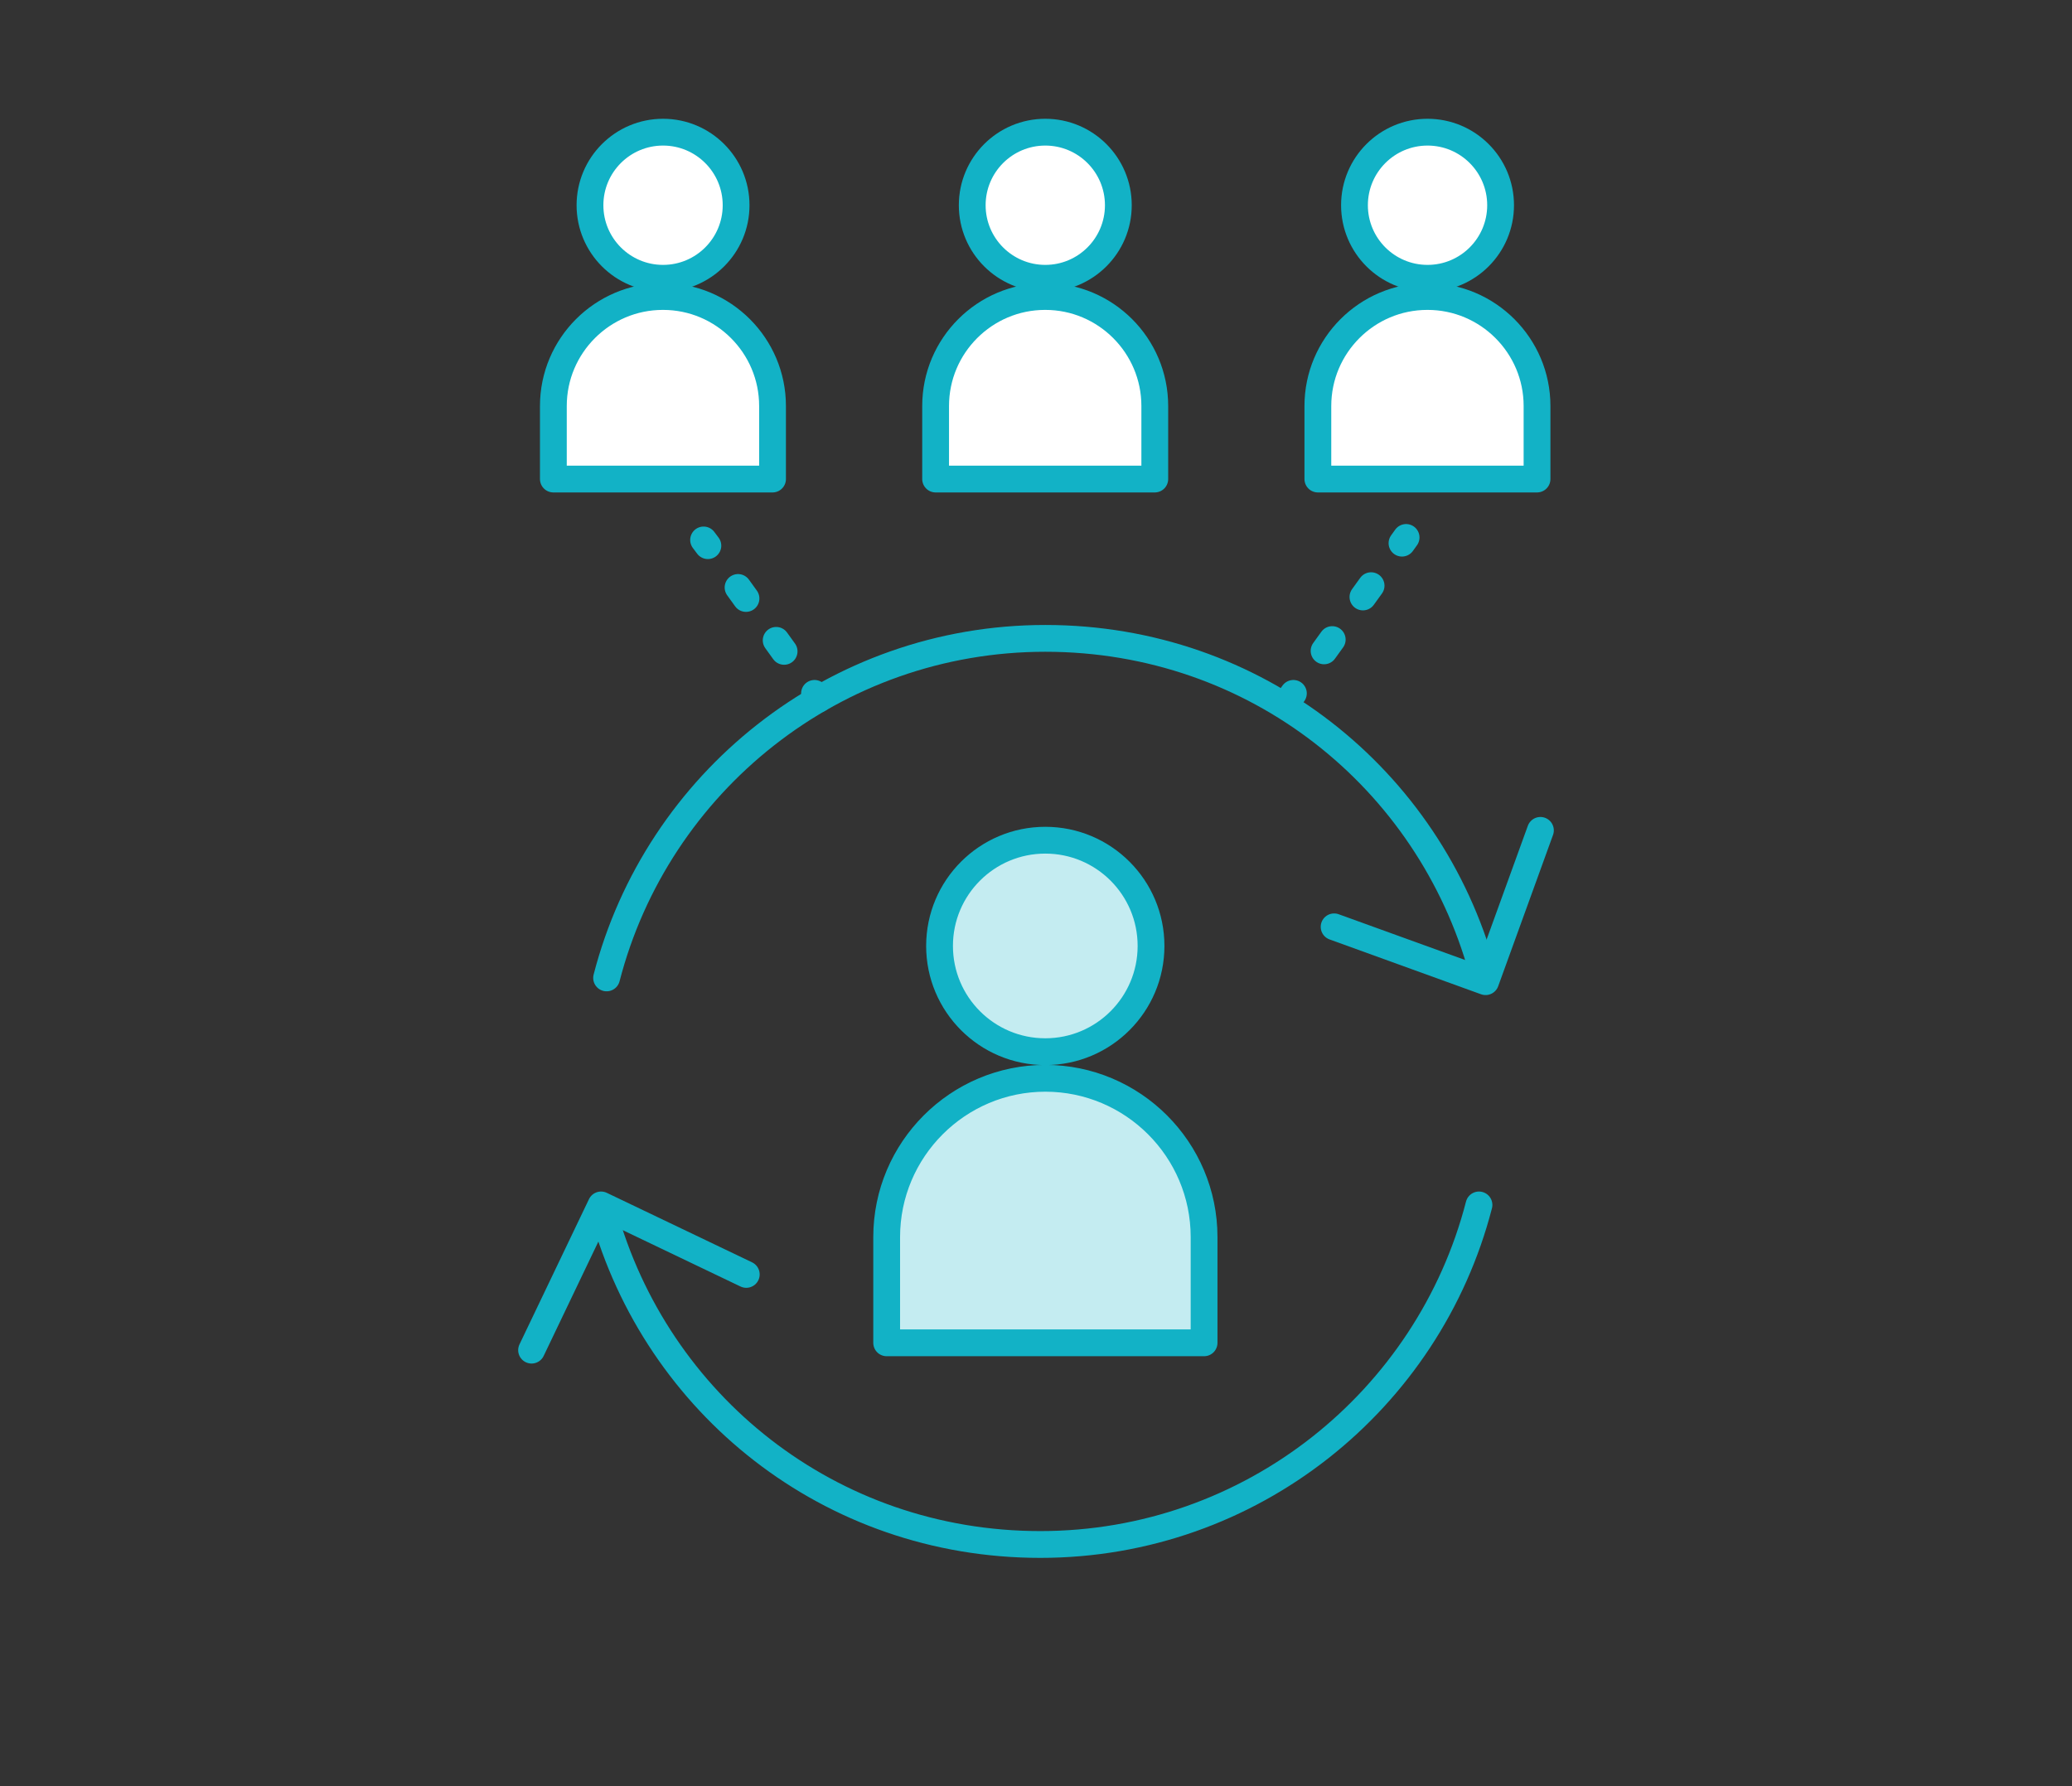
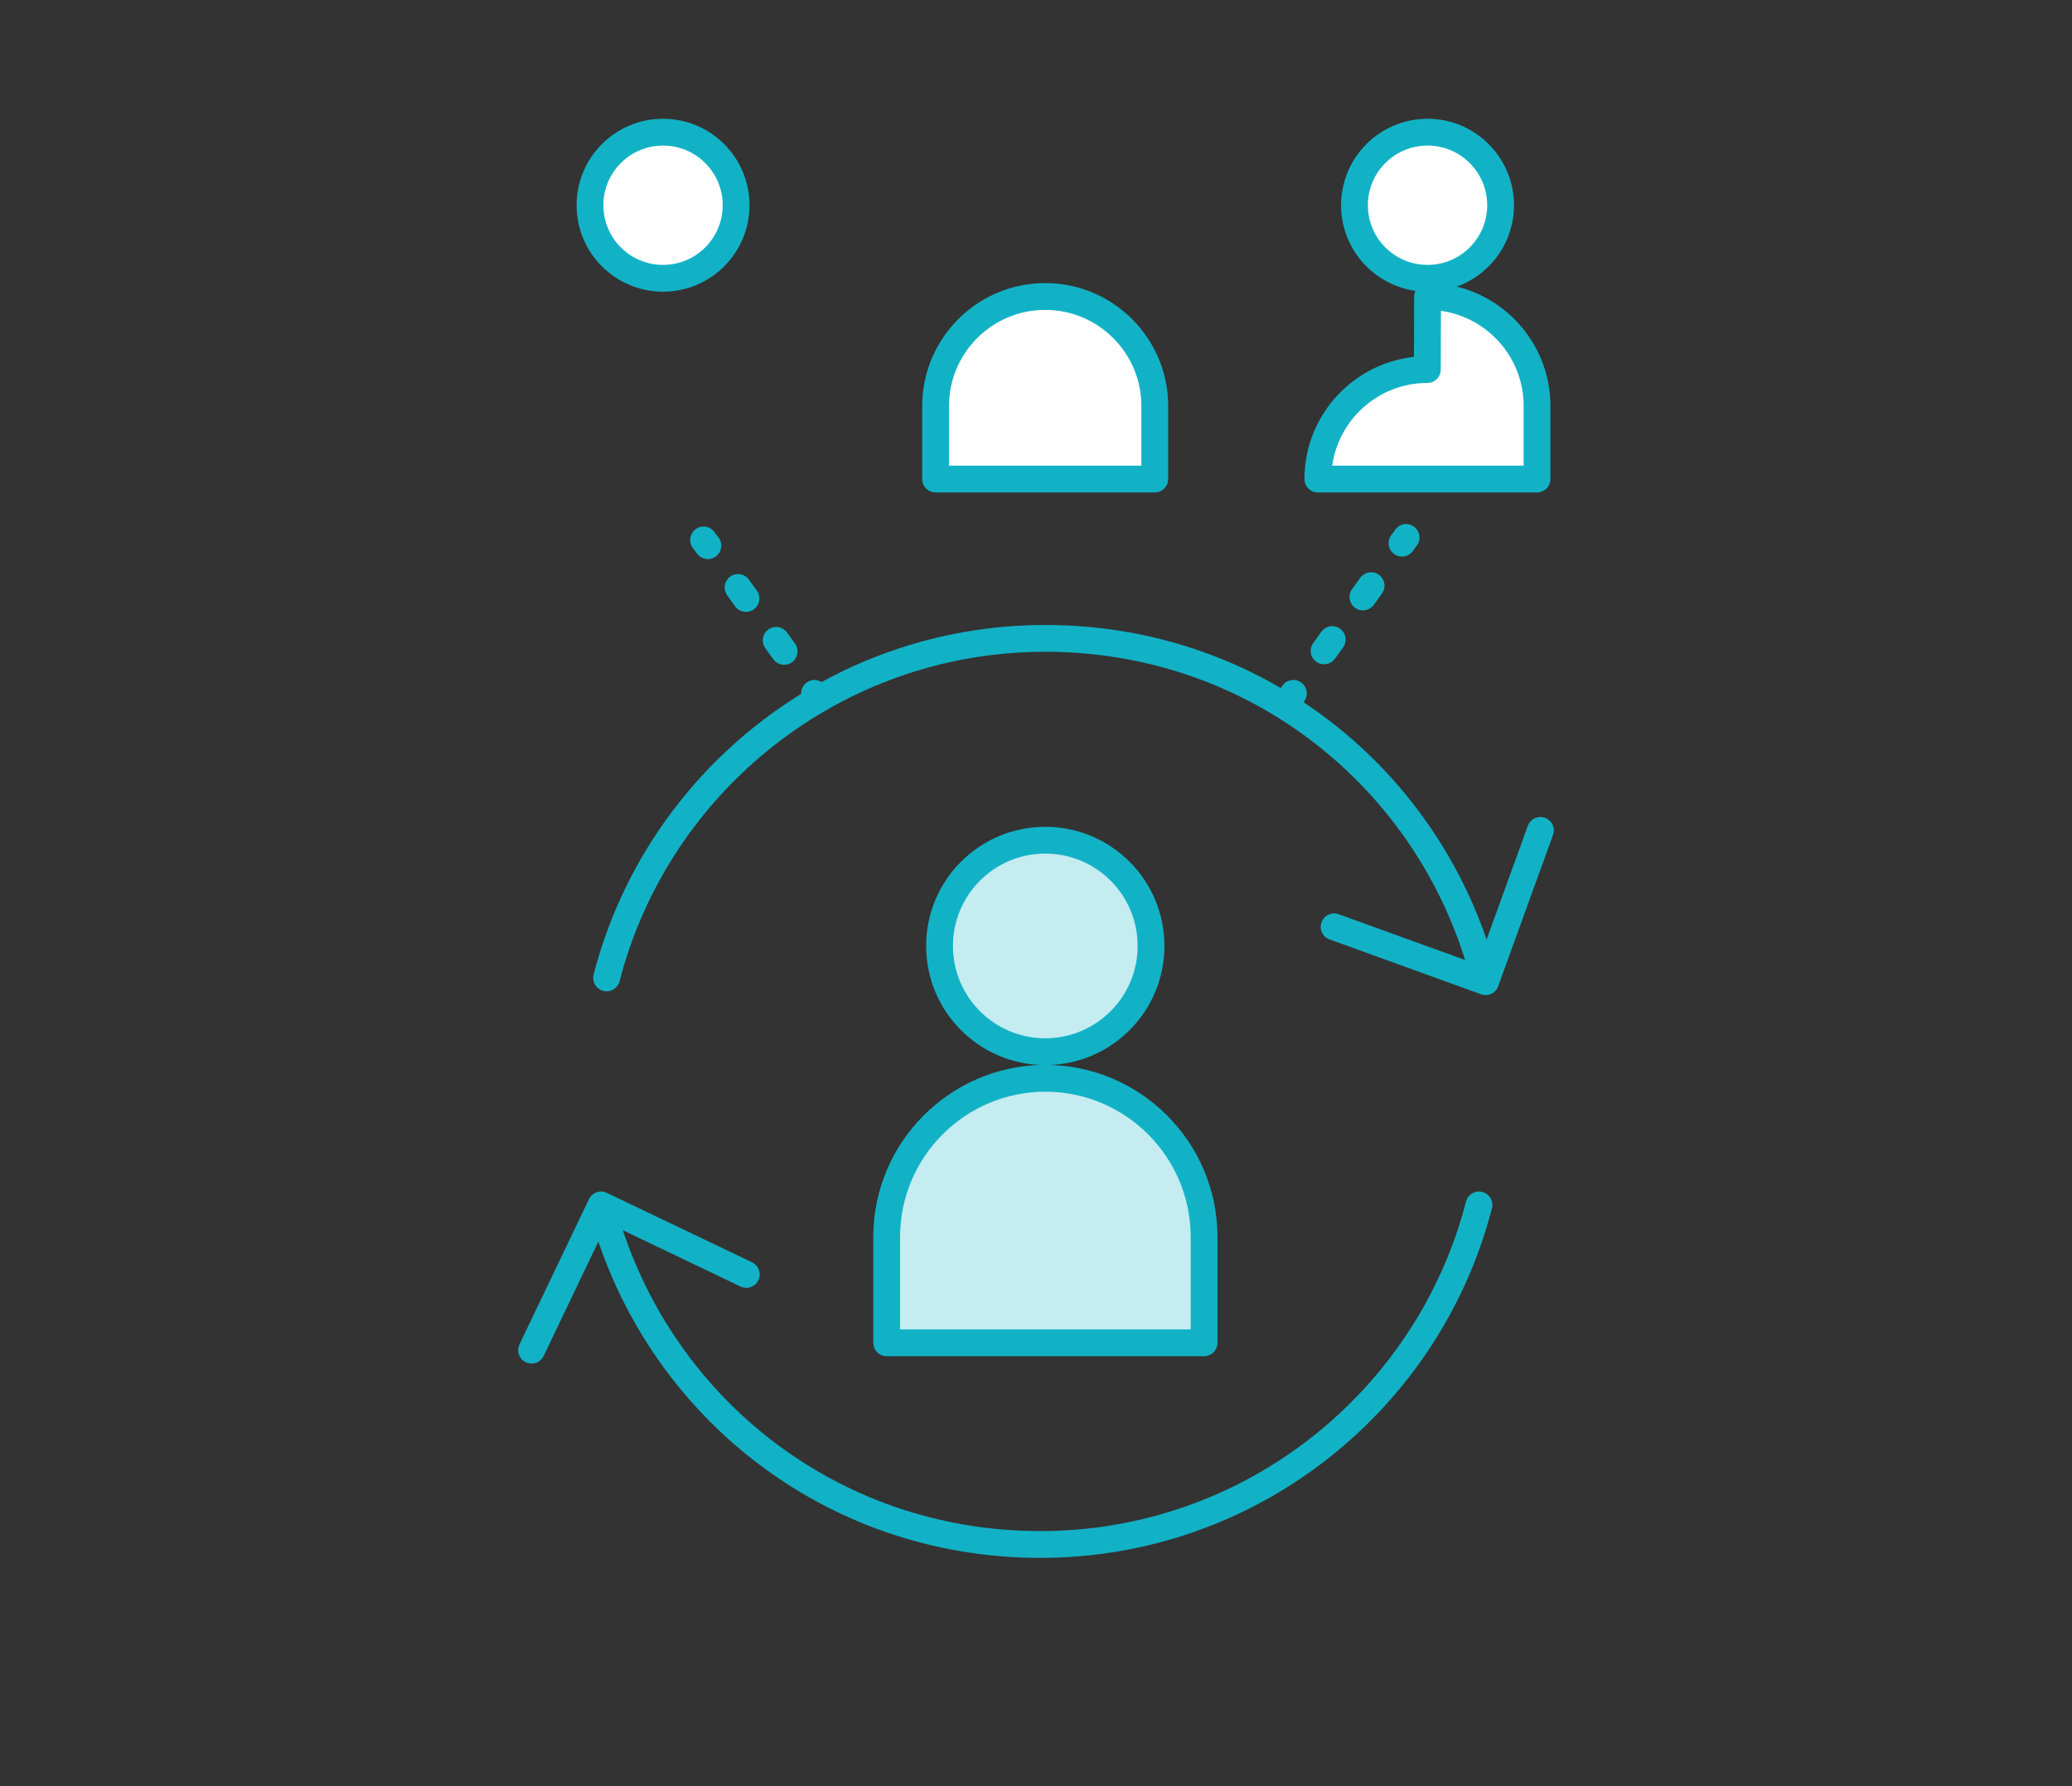
<svg xmlns="http://www.w3.org/2000/svg" id="_レイヤー_2" width="116" height="100" viewBox="0 0 116 100">
  <rect x="0" y="0" width="116" height="100" fill="#333333" stroke="none" />
  <defs>
    <style>.cls-1{stroke-dasharray:0 0 .76 2.89;}.cls-1,.cls-2,.cls-3,.cls-4{fill:none;}.cls-1,.cls-3,.cls-5,.cls-6,.cls-4{stroke:#12b2c6;stroke-linecap:round;stroke-linejoin:round;stroke-width:1.5px;}.cls-2{stroke-width:0px;}.cls-3{stroke-dasharray:0 0 .78 2.94;}.cls-7{opacity:.5;}.cls-5{fill:#c4ecf1;}.cls-6{fill:#fff;}</style>
  </defs>
  <g id="design">
    <circle class="cls-5" cx="58.52" cy="52.96" r="5.92" />
    <path class="cls-5" d="m58.52,60.37h0c4.9,0,8.89,3.98,8.89,8.89v5.92h-17.77v-5.92c0-4.9,3.98-8.89,8.89-8.89Z" />
    <circle class="cls-6" cx="37.12" cy="11.49" r="4.09" />
-     <path class="cls-6" d="m37.12,16.6h0c3.38,0,6.13,2.75,6.13,6.13v4.09h-12.27v-4.09c0-3.38,2.75-6.13,6.13-6.13Z" />
-     <circle class="cls-6" cx="58.52" cy="11.49" r="4.09" />
    <path class="cls-6" d="m58.52,16.6h0c3.38,0,6.13,2.75,6.13,6.13v4.09h-12.27v-4.09c0-3.38,2.75-6.13,6.13-6.13Z" />
    <circle class="cls-6" cx="79.92" cy="11.49" r="4.09" />
-     <path class="cls-6" d="m79.92,16.6h0c3.38,0,6.13,2.75,6.13,6.13v4.09h-12.27v-4.09c0-3.38,2.75-6.13,6.13-6.13Z" />
+     <path class="cls-6" d="m79.92,16.6h0c3.38,0,6.13,2.75,6.13,6.13v4.09h-12.27c0-3.38,2.75-6.13,6.13-6.13Z" />
    <path class="cls-4" d="m33.96,54.75c2.82-10.93,12.75-19.01,24.56-19.01s21.5,7.88,24.46,18.6" />
    <polyline class="cls-4" points="74.69 51.89 83.17 54.96 86.24 46.49" />
    <path class="cls-4" d="m82.8,67.46c-2.82,10.93-12.75,19.01-24.56,19.01s-21.5-7.88-24.46-18.6" />
    <polyline class="cls-4" points="41.78 71.35 33.65 67.46 29.76 75.59" />
    <line class="cls-4" x1="39.39" y1="30.23" x2="39.63" y2="30.55" />
    <line class="cls-1" x1="41.32" y1="32.89" x2="44.75" y2="37.65" />
    <line class="cls-4" x1="45.6" y1="38.82" x2="45.83" y2="39.14" />
    <line class="cls-4" x1="78.72" y1="30.09" x2="78.49" y2="30.41" />
    <line class="cls-3" x1="76.76" y1="32.79" x2="73.27" y2="37.63" />
    <line class="cls-4" x1="72.41" y1="38.82" x2="72.18" y2="39.14" />
  </g>
  <g id="_レイヤー_6" class="cls-7">
    <rect class="cls-2" width="116" height="100" />
  </g>
</svg>